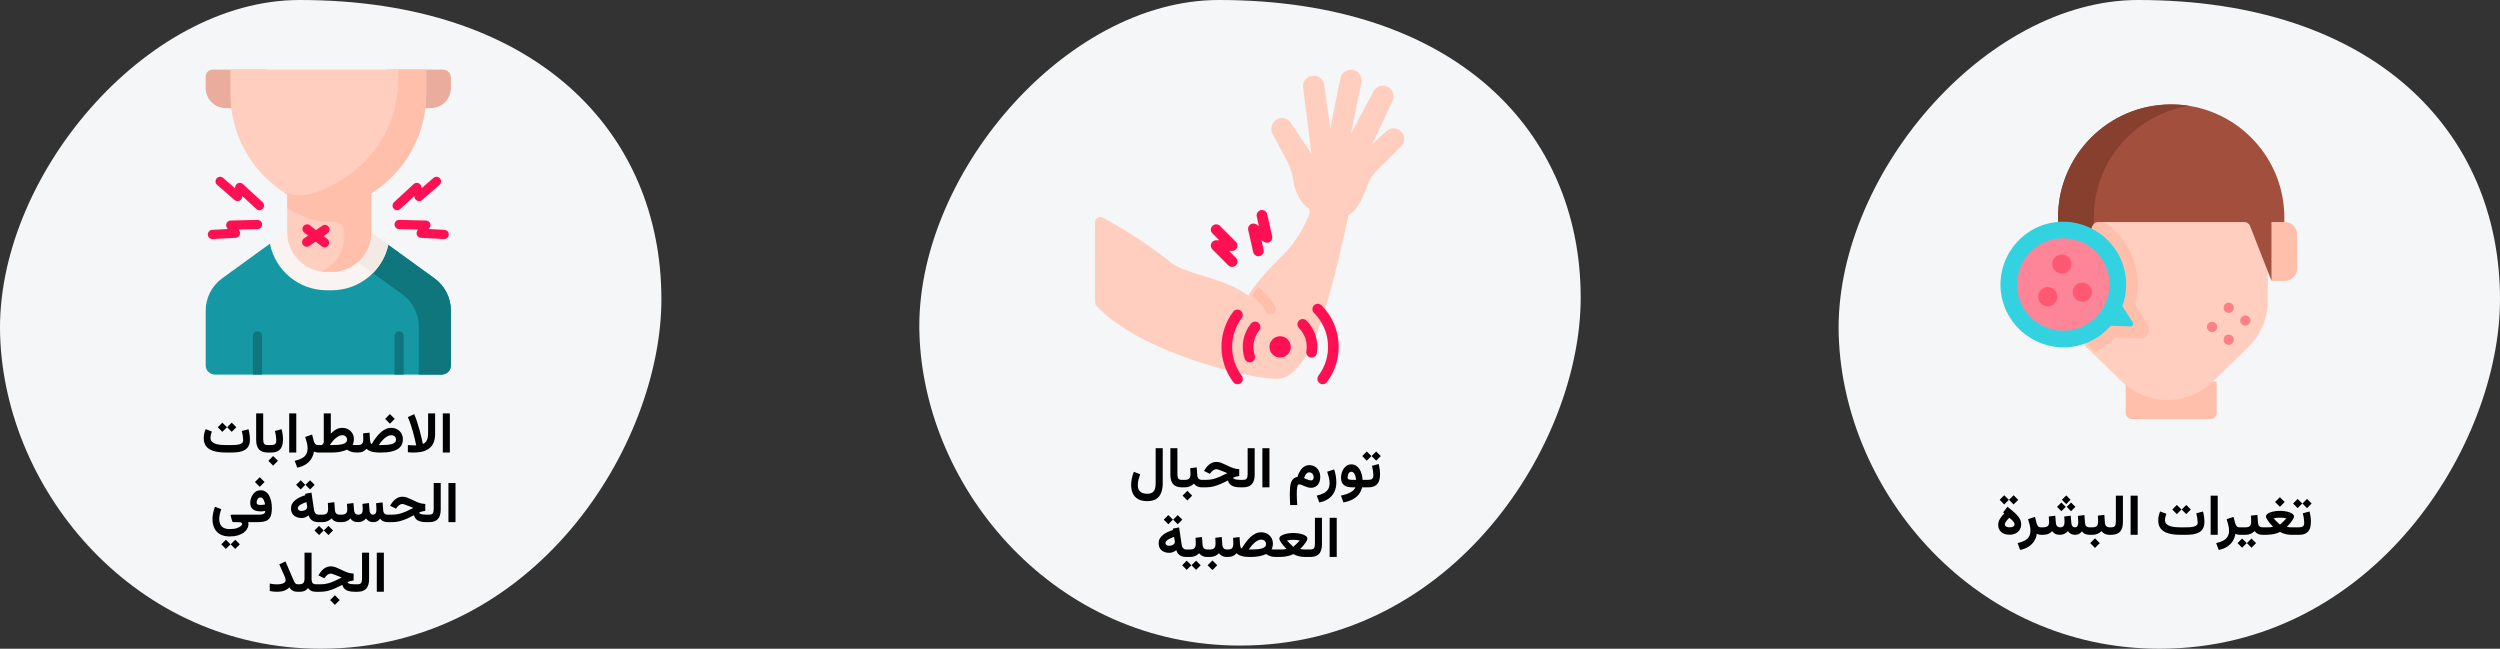
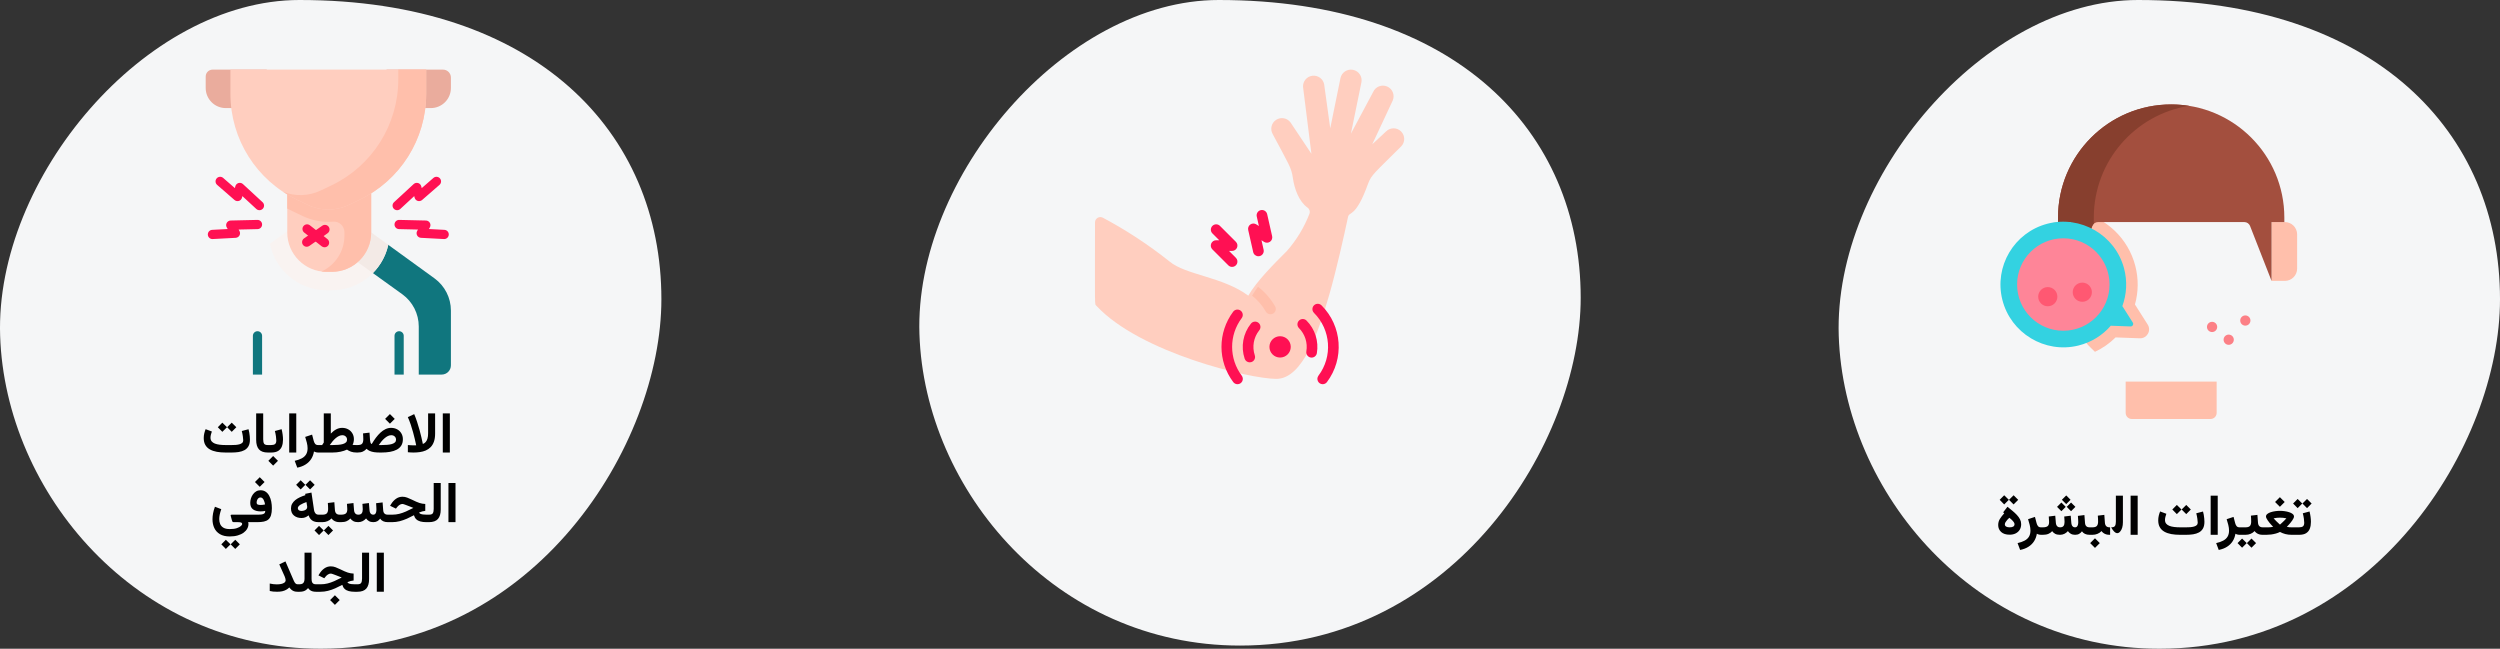
<svg xmlns="http://www.w3.org/2000/svg" width="790" height="205" viewBox="0 0 790 205" fill="none">
  <rect x="0" y="0" width="790" height="205" fill="#333333" stroke="none" />
  <g clip-path="url(#clip0_567_164)">
    <path d="M682.349 205C624.186 205 582.67 155.83 581.041 106.075C579.412 56.319 626.888 0 675.637 0C750.389 0 790 41.694 790 94.557C790 140.539 750.079 205 682.349 205Z" fill="#F5F6F7" />
-     <path d="M636.588 165.616C636.588 165.968 636.459 166.226 636.201 166.39C635.943 166.554 635.56 166.636 635.05 166.636C634.563 166.636 634.188 166.554 633.925 166.39C633.661 166.22 633.529 165.991 633.529 165.704C633.529 165.487 633.6 165.259 633.74 165.019C633.881 164.778 634.06 164.538 634.276 164.298C634.493 164.052 634.719 163.823 634.953 163.612C635.193 163.794 635.439 164.005 635.691 164.245C635.943 164.479 636.154 164.717 636.324 164.957C636.5 165.197 636.588 165.417 636.588 165.616ZM633.336 162.206C632.779 162.815 632.322 163.407 631.965 163.981C631.607 164.55 631.429 165.197 631.429 165.924C631.429 166.797 631.739 167.523 632.36 168.104C632.987 168.678 633.887 168.965 635.059 168.965C635.768 168.965 636.395 168.83 636.939 168.561C637.484 168.291 637.912 167.907 638.223 167.409C638.533 166.911 638.688 166.316 638.688 165.625C638.688 165.086 638.565 164.576 638.319 164.096C638.073 163.615 637.742 163.155 637.326 162.716C636.91 162.271 636.444 161.837 635.929 161.415C635.419 160.993 634.897 160.568 634.364 160.141L632.993 161.898L633.336 162.206ZM636.298 156.502L634.848 157.943L636.298 159.402L637.748 157.943L636.298 156.502ZM633.327 156.502L631.895 157.943L633.327 159.402L634.795 157.943L633.327 156.502ZM645.025 169H645.263V166.636H644.929C644.536 166.636 644.234 166.516 644.023 166.275C643.818 166.029 643.663 165.704 643.558 165.3L643.048 163.34L640.868 164.061C641.062 164.629 641.234 165.235 641.387 165.88C641.545 166.524 641.624 167.11 641.624 167.638C641.624 168.417 641.466 169.067 641.149 169.589C640.833 170.11 640.37 170.529 639.761 170.846C639.157 171.168 638.422 171.426 637.555 171.619L638.363 173.781C639.395 173.576 640.276 173.236 641.009 172.762C641.747 172.293 642.336 171.71 642.775 171.013C643.215 170.315 643.505 169.53 643.646 168.657C643.804 168.757 644.003 168.839 644.243 168.903C644.483 168.968 644.744 169 645.025 169ZM652.927 156.555L651.556 157.926L652.927 159.297L654.298 157.926L652.927 156.555ZM654.456 158.796L653.085 160.167L654.456 161.538L655.827 160.167L654.456 158.796ZM651.397 158.796L650.026 160.167L651.397 161.538L652.769 160.167L651.397 158.796ZM655.73 169C656.246 169 656.677 168.897 657.022 168.692C657.374 168.481 657.667 168.215 657.901 167.893C658.124 168.238 658.44 168.511 658.851 168.71C659.267 168.903 659.753 169 660.31 169H660.538V166.636H660.292C659.981 166.636 659.724 166.58 659.519 166.469C659.313 166.352 659.155 166.188 659.044 165.977C658.938 165.76 658.877 165.499 658.859 165.194L658.675 162.76L656.618 163.015C656.647 163.378 656.671 163.744 656.688 164.113C656.712 164.477 656.724 164.764 656.724 164.975C656.724 165.291 656.691 165.575 656.627 165.827C656.562 166.079 656.457 166.278 656.311 166.425C656.164 166.565 655.968 166.636 655.722 166.636C655.458 166.636 655.241 166.571 655.071 166.442C654.901 166.308 654.772 166.132 654.685 165.915C654.603 165.692 654.553 165.452 654.535 165.194L654.351 162.962L652.294 163.217C652.312 163.439 652.329 163.668 652.347 163.902C652.364 164.137 652.376 164.351 652.382 164.544C652.394 164.731 652.399 164.869 652.399 164.957C652.399 165.496 652.291 165.912 652.074 166.205C651.857 166.492 651.491 166.636 650.976 166.636C650.694 166.636 650.457 166.574 650.264 166.451C650.076 166.322 649.93 166.149 649.824 165.933C649.725 165.71 649.666 165.464 649.648 165.194L649.464 162.962L647.407 163.217C647.425 163.439 647.439 163.668 647.451 163.902C647.469 164.137 647.483 164.348 647.495 164.535C647.507 164.723 647.513 164.863 647.513 164.957C647.513 165.59 647.354 166.029 647.038 166.275C646.722 166.516 646.232 166.636 645.57 166.636H644.938V169H645.553C646.256 169 646.842 168.897 647.311 168.692C647.779 168.487 648.172 168.206 648.488 167.849C648.734 168.2 649.054 168.481 649.446 168.692C649.845 168.897 650.349 169 650.958 169C651.462 169 651.928 168.895 652.355 168.684C652.783 168.467 653.149 168.183 653.454 167.831C653.694 168.171 654.002 168.452 654.377 168.675C654.752 168.892 655.203 169 655.73 169ZM660.204 166.636V169H660.626V166.636H660.204ZM662.015 170.099L660.494 171.619L662.015 173.14L663.535 171.619L662.015 170.099ZM662.911 162.944C662.94 163.243 662.961 163.551 662.973 163.867C662.99 164.178 662.999 164.497 662.999 164.825C662.999 165.435 662.87 165.889 662.612 166.188C662.354 166.486 661.895 166.636 661.232 166.636H660.397V169H661.232C661.789 169 662.313 168.897 662.806 168.692C663.304 168.487 663.726 168.197 664.071 167.822C664.247 168.057 664.455 168.262 664.695 168.438C664.936 168.613 665.214 168.751 665.53 168.851C665.847 168.95 666.204 169 666.603 169H666.796V166.636H666.62C666.292 166.636 666.022 166.574 665.812 166.451C665.601 166.328 665.439 166.152 665.328 165.924C665.223 165.695 665.161 165.429 665.144 165.124L664.968 162.698L662.911 162.944ZM666.471 166.636V169H667.121C668.428 169 669.374 168.663 669.96 167.989C670.546 167.315 670.839 166.319 670.839 165.001V156.634H668.615V164.834C668.615 165.42 668.524 165.868 668.343 166.179C668.167 166.483 667.763 166.636 667.13 166.636H666.471ZM675.506 156.634H673.273V168.991H675.506V156.634ZM690.808 169C691.593 169 692.334 168.947 693.031 168.842C693.729 168.73 694.344 168.531 694.877 168.244C695.416 167.951 695.838 167.535 696.143 166.996C696.447 166.457 696.6 165.754 696.6 164.887C696.6 164.605 696.582 164.269 696.547 163.876C696.512 163.478 696.459 163.076 696.389 162.672C696.324 162.268 696.245 161.922 696.151 161.635L694.024 162.197C694.177 162.795 694.291 163.369 694.367 163.92C694.443 164.471 694.481 164.878 694.481 165.142C694.481 165.476 694.376 165.742 694.165 165.941C693.954 166.141 693.67 166.29 693.312 166.39C692.961 166.489 692.568 166.557 692.135 166.592C691.707 166.621 691.271 166.636 690.825 166.636H688.944C688.265 166.636 687.632 166.601 687.046 166.53C686.466 166.46 685.956 166.34 685.517 166.17C685.083 165.994 684.743 165.757 684.497 165.458C684.257 165.153 684.137 164.767 684.137 164.298C684.137 163.976 684.184 163.642 684.277 163.296C684.371 162.944 684.468 162.631 684.567 162.355L682.599 161.617C682.429 162.033 682.285 162.481 682.168 162.962C682.057 163.437 682.001 163.926 682.001 164.43C682.001 165.291 682.168 166.015 682.502 166.601C682.836 167.187 683.311 167.655 683.926 168.007C684.541 168.358 685.273 168.613 686.123 168.771C686.973 168.924 687.913 169 688.944 169H690.808ZM690.852 159.561L689.401 161.002L690.852 162.461L692.302 161.002L690.852 159.561ZM687.881 159.561L686.448 161.002L687.881 162.461L689.349 161.002L687.881 159.561ZM700.801 156.634H698.568V168.991H700.801V156.634ZM707.779 169H708.017V166.636H707.683C707.29 166.636 706.988 166.516 706.777 166.275C706.572 166.029 706.417 165.704 706.312 165.3L705.802 163.34L703.622 164.061C703.815 164.629 703.988 165.235 704.141 165.88C704.299 166.524 704.378 167.11 704.378 167.638C704.378 168.417 704.22 169.067 703.903 169.589C703.587 170.11 703.124 170.529 702.515 170.846C701.911 171.168 701.176 171.426 700.309 171.619L701.117 173.781C702.148 173.576 703.03 173.236 703.763 172.762C704.501 172.293 705.09 171.71 705.529 171.013C705.969 170.315 706.259 169.53 706.399 168.657C706.558 168.757 706.757 168.839 706.997 168.903C707.237 168.968 707.498 169 707.779 169ZM707.674 166.636V169H709.001V166.636H707.674ZM711.471 170.178L710.021 171.619L711.471 173.078L712.921 171.619L711.471 170.178ZM708.5 170.178L707.067 171.619L708.5 173.078L709.968 171.619L708.5 170.178ZM711.286 162.944C711.315 163.243 711.336 163.551 711.348 163.867C711.365 164.178 711.374 164.497 711.374 164.825C711.374 165.435 711.245 165.889 710.987 166.188C710.729 166.486 710.27 166.636 709.607 166.636H708.772V169H709.607C710.164 169 710.688 168.897 711.181 168.692C711.679 168.487 712.101 168.197 712.446 167.822C712.622 168.057 712.83 168.262 713.07 168.438C713.311 168.613 713.589 168.751 713.905 168.851C714.222 168.95 714.579 169 714.978 169H715.171V166.636H714.995C714.667 166.636 714.397 166.574 714.187 166.451C713.976 166.328 713.814 166.152 713.703 165.924C713.598 165.695 713.536 165.429 713.519 165.124L713.343 162.698L711.286 162.944ZM720.444 157.108L718.924 158.629L720.444 160.149L721.965 158.629L720.444 157.108ZM720.479 163.577C720.761 163.577 721.077 163.592 721.429 163.621C721.786 163.65 722.144 163.709 722.501 163.797C722.302 164.025 722.085 164.257 721.851 164.491C721.616 164.726 721.394 164.939 721.183 165.133C720.978 165.326 720.808 165.481 720.673 165.599C720.538 165.716 720.471 165.774 720.471 165.774C720.471 165.774 720.359 165.675 720.137 165.476C719.914 165.271 719.645 165.016 719.328 164.711C719.018 164.406 718.728 164.102 718.458 163.797C718.821 163.709 719.176 163.65 719.521 163.621C719.873 163.592 720.192 163.577 720.479 163.577ZM720.471 161.424C720.008 161.424 719.519 161.459 719.003 161.529C718.493 161.6 718.013 161.708 717.562 161.854C717.116 161.995 716.753 162.18 716.472 162.408C716.19 162.637 716.05 162.912 716.05 163.234C716.05 163.381 716.103 163.562 716.208 163.779C716.313 163.99 716.448 164.219 716.612 164.465C716.782 164.705 716.967 164.951 717.166 165.203C717.371 165.449 717.573 165.681 717.772 165.897C717.972 166.114 718.153 166.302 718.317 166.46C718.118 166.519 717.881 166.562 717.605 166.592C717.336 166.615 717.075 166.63 716.823 166.636C716.571 166.636 716.372 166.636 716.226 166.636H714.846V169H716.217C716.668 169 717.151 168.968 717.667 168.903C718.183 168.833 718.684 168.73 719.17 168.596C719.662 168.461 720.096 168.294 720.471 168.095C721.016 168.388 721.593 168.613 722.202 168.771C722.812 168.924 723.45 169 724.118 169H725.472V166.636H724.109C723.898 166.636 723.667 166.627 723.415 166.609C723.163 166.592 722.902 166.545 722.633 166.469C722.797 166.311 722.979 166.123 723.178 165.906C723.383 165.689 723.585 165.458 723.784 165.212C723.983 164.966 724.168 164.723 724.338 164.482C724.508 164.236 724.643 164.005 724.742 163.788C724.848 163.571 724.9 163.387 724.9 163.234C724.9 162.912 724.757 162.637 724.47 162.408C724.188 162.18 723.822 161.995 723.371 161.854C722.926 161.708 722.445 161.6 721.93 161.529C721.42 161.459 720.934 161.424 720.471 161.424ZM725.129 166.636V169H725.753V166.636H725.129ZM729.022 157.671L727.572 159.112L729.022 160.571L730.473 159.112L729.022 157.671ZM726.052 157.671L724.619 159.112L726.052 160.571L727.52 159.112L726.052 157.671ZM726.5 169C727.443 169 728.188 168.83 728.732 168.49C729.277 168.145 729.667 167.667 729.901 167.058C730.136 166.442 730.253 165.725 730.253 164.904C730.253 164.4 730.215 163.873 730.139 163.322C730.068 162.766 729.96 162.2 729.813 161.626L727.687 162.197C727.851 162.83 727.965 163.404 728.029 163.92C728.1 164.436 728.135 164.854 728.135 165.177C728.135 165.733 728 166.117 727.73 166.328C727.467 166.533 727.051 166.636 726.482 166.636H725.524V169H726.5Z" fill="black" />
+     <path d="M636.588 165.616C636.588 165.968 636.459 166.226 636.201 166.39C635.943 166.554 635.56 166.636 635.05 166.636C634.563 166.636 634.188 166.554 633.925 166.39C633.661 166.22 633.529 165.991 633.529 165.704C633.529 165.487 633.6 165.259 633.74 165.019C633.881 164.778 634.06 164.538 634.276 164.298C634.493 164.052 634.719 163.823 634.953 163.612C635.193 163.794 635.439 164.005 635.691 164.245C635.943 164.479 636.154 164.717 636.324 164.957C636.5 165.197 636.588 165.417 636.588 165.616ZM633.336 162.206C632.779 162.815 632.322 163.407 631.965 163.981C631.607 164.55 631.429 165.197 631.429 165.924C631.429 166.797 631.739 167.523 632.36 168.104C632.987 168.678 633.887 168.965 635.059 168.965C635.768 168.965 636.395 168.83 636.939 168.561C637.484 168.291 637.912 167.907 638.223 167.409C638.533 166.911 638.688 166.316 638.688 165.625C638.688 165.086 638.565 164.576 638.319 164.096C638.073 163.615 637.742 163.155 637.326 162.716C636.91 162.271 636.444 161.837 635.929 161.415C635.419 160.993 634.897 160.568 634.364 160.141L632.993 161.898L633.336 162.206ZM636.298 156.502L634.848 157.943L636.298 159.402L637.748 157.943L636.298 156.502ZM633.327 156.502L631.895 157.943L633.327 159.402L634.795 157.943L633.327 156.502ZM645.025 169H645.263V166.636H644.929C644.536 166.636 644.234 166.516 644.023 166.275C643.818 166.029 643.663 165.704 643.558 165.3L643.048 163.34L640.868 164.061C641.062 164.629 641.234 165.235 641.387 165.88C641.545 166.524 641.624 167.11 641.624 167.638C641.624 168.417 641.466 169.067 641.149 169.589C640.833 170.11 640.37 170.529 639.761 170.846C639.157 171.168 638.422 171.426 637.555 171.619L638.363 173.781C639.395 173.576 640.276 173.236 641.009 172.762C641.747 172.293 642.336 171.71 642.775 171.013C643.215 170.315 643.505 169.53 643.646 168.657C643.804 168.757 644.003 168.839 644.243 168.903C644.483 168.968 644.744 169 645.025 169ZM652.927 156.555L651.556 157.926L652.927 159.297L654.298 157.926L652.927 156.555ZM654.456 158.796L653.085 160.167L654.456 161.538L655.827 160.167L654.456 158.796ZM651.397 158.796L650.026 160.167L651.397 161.538L652.769 160.167L651.397 158.796ZM655.73 169C656.246 169 656.677 168.897 657.022 168.692C657.374 168.481 657.667 168.215 657.901 167.893C658.124 168.238 658.44 168.511 658.851 168.71C659.267 168.903 659.753 169 660.31 169H660.538V166.636H660.292C659.981 166.636 659.724 166.58 659.519 166.469C659.313 166.352 659.155 166.188 659.044 165.977C658.938 165.76 658.877 165.499 658.859 165.194L658.675 162.76L656.618 163.015C656.647 163.378 656.671 163.744 656.688 164.113C656.712 164.477 656.724 164.764 656.724 164.975C656.724 165.291 656.691 165.575 656.627 165.827C656.562 166.079 656.457 166.278 656.311 166.425C656.164 166.565 655.968 166.636 655.722 166.636C655.458 166.636 655.241 166.571 655.071 166.442C654.901 166.308 654.772 166.132 654.685 165.915C654.603 165.692 654.553 165.452 654.535 165.194L654.351 162.962L652.294 163.217C652.312 163.439 652.329 163.668 652.347 163.902C652.364 164.137 652.376 164.351 652.382 164.544C652.394 164.731 652.399 164.869 652.399 164.957C652.399 165.496 652.291 165.912 652.074 166.205C651.857 166.492 651.491 166.636 650.976 166.636C650.694 166.636 650.457 166.574 650.264 166.451C650.076 166.322 649.93 166.149 649.824 165.933C649.725 165.71 649.666 165.464 649.648 165.194L649.464 162.962L647.407 163.217C647.425 163.439 647.439 163.668 647.451 163.902C647.469 164.137 647.483 164.348 647.495 164.535C647.507 164.723 647.513 164.863 647.513 164.957C647.513 165.59 647.354 166.029 647.038 166.275C646.722 166.516 646.232 166.636 645.57 166.636H644.938V169H645.553C646.256 169 646.842 168.897 647.311 168.692C647.779 168.487 648.172 168.206 648.488 167.849C648.734 168.2 649.054 168.481 649.446 168.692C649.845 168.897 650.349 169 650.958 169C651.462 169 651.928 168.895 652.355 168.684C652.783 168.467 653.149 168.183 653.454 167.831C653.694 168.171 654.002 168.452 654.377 168.675C654.752 168.892 655.203 169 655.73 169ZM660.204 166.636V169H660.626V166.636H660.204ZM662.015 170.099L660.494 171.619L662.015 173.14L663.535 171.619L662.015 170.099ZM662.911 162.944C662.94 163.243 662.961 163.551 662.973 163.867C662.99 164.178 662.999 164.497 662.999 164.825C662.999 165.435 662.87 165.889 662.612 166.188C662.354 166.486 661.895 166.636 661.232 166.636H660.397V169H661.232C661.789 169 662.313 168.897 662.806 168.692C663.304 168.487 663.726 168.197 664.071 167.822C664.247 168.057 664.455 168.262 664.695 168.438C664.936 168.613 665.214 168.751 665.53 168.851C665.847 168.95 666.204 169 666.603 169H666.796V166.636H666.62C666.292 166.636 666.022 166.574 665.812 166.451C665.601 166.328 665.439 166.152 665.328 165.924C665.223 165.695 665.161 165.429 665.144 165.124L664.968 162.698L662.911 162.944ZM666.471 166.636H667.121C668.428 169 669.374 168.663 669.96 167.989C670.546 167.315 670.839 166.319 670.839 165.001V156.634H668.615V164.834C668.615 165.42 668.524 165.868 668.343 166.179C668.167 166.483 667.763 166.636 667.13 166.636H666.471ZM675.506 156.634H673.273V168.991H675.506V156.634ZM690.808 169C691.593 169 692.334 168.947 693.031 168.842C693.729 168.73 694.344 168.531 694.877 168.244C695.416 167.951 695.838 167.535 696.143 166.996C696.447 166.457 696.6 165.754 696.6 164.887C696.6 164.605 696.582 164.269 696.547 163.876C696.512 163.478 696.459 163.076 696.389 162.672C696.324 162.268 696.245 161.922 696.151 161.635L694.024 162.197C694.177 162.795 694.291 163.369 694.367 163.92C694.443 164.471 694.481 164.878 694.481 165.142C694.481 165.476 694.376 165.742 694.165 165.941C693.954 166.141 693.67 166.29 693.312 166.39C692.961 166.489 692.568 166.557 692.135 166.592C691.707 166.621 691.271 166.636 690.825 166.636H688.944C688.265 166.636 687.632 166.601 687.046 166.53C686.466 166.46 685.956 166.34 685.517 166.17C685.083 165.994 684.743 165.757 684.497 165.458C684.257 165.153 684.137 164.767 684.137 164.298C684.137 163.976 684.184 163.642 684.277 163.296C684.371 162.944 684.468 162.631 684.567 162.355L682.599 161.617C682.429 162.033 682.285 162.481 682.168 162.962C682.057 163.437 682.001 163.926 682.001 164.43C682.001 165.291 682.168 166.015 682.502 166.601C682.836 167.187 683.311 167.655 683.926 168.007C684.541 168.358 685.273 168.613 686.123 168.771C686.973 168.924 687.913 169 688.944 169H690.808ZM690.852 159.561L689.401 161.002L690.852 162.461L692.302 161.002L690.852 159.561ZM687.881 159.561L686.448 161.002L687.881 162.461L689.349 161.002L687.881 159.561ZM700.801 156.634H698.568V168.991H700.801V156.634ZM707.779 169H708.017V166.636H707.683C707.29 166.636 706.988 166.516 706.777 166.275C706.572 166.029 706.417 165.704 706.312 165.3L705.802 163.34L703.622 164.061C703.815 164.629 703.988 165.235 704.141 165.88C704.299 166.524 704.378 167.11 704.378 167.638C704.378 168.417 704.22 169.067 703.903 169.589C703.587 170.11 703.124 170.529 702.515 170.846C701.911 171.168 701.176 171.426 700.309 171.619L701.117 173.781C702.148 173.576 703.03 173.236 703.763 172.762C704.501 172.293 705.09 171.71 705.529 171.013C705.969 170.315 706.259 169.53 706.399 168.657C706.558 168.757 706.757 168.839 706.997 168.903C707.237 168.968 707.498 169 707.779 169ZM707.674 166.636V169H709.001V166.636H707.674ZM711.471 170.178L710.021 171.619L711.471 173.078L712.921 171.619L711.471 170.178ZM708.5 170.178L707.067 171.619L708.5 173.078L709.968 171.619L708.5 170.178ZM711.286 162.944C711.315 163.243 711.336 163.551 711.348 163.867C711.365 164.178 711.374 164.497 711.374 164.825C711.374 165.435 711.245 165.889 710.987 166.188C710.729 166.486 710.27 166.636 709.607 166.636H708.772V169H709.607C710.164 169 710.688 168.897 711.181 168.692C711.679 168.487 712.101 168.197 712.446 167.822C712.622 168.057 712.83 168.262 713.07 168.438C713.311 168.613 713.589 168.751 713.905 168.851C714.222 168.95 714.579 169 714.978 169H715.171V166.636H714.995C714.667 166.636 714.397 166.574 714.187 166.451C713.976 166.328 713.814 166.152 713.703 165.924C713.598 165.695 713.536 165.429 713.519 165.124L713.343 162.698L711.286 162.944ZM720.444 157.108L718.924 158.629L720.444 160.149L721.965 158.629L720.444 157.108ZM720.479 163.577C720.761 163.577 721.077 163.592 721.429 163.621C721.786 163.65 722.144 163.709 722.501 163.797C722.302 164.025 722.085 164.257 721.851 164.491C721.616 164.726 721.394 164.939 721.183 165.133C720.978 165.326 720.808 165.481 720.673 165.599C720.538 165.716 720.471 165.774 720.471 165.774C720.471 165.774 720.359 165.675 720.137 165.476C719.914 165.271 719.645 165.016 719.328 164.711C719.018 164.406 718.728 164.102 718.458 163.797C718.821 163.709 719.176 163.65 719.521 163.621C719.873 163.592 720.192 163.577 720.479 163.577ZM720.471 161.424C720.008 161.424 719.519 161.459 719.003 161.529C718.493 161.6 718.013 161.708 717.562 161.854C717.116 161.995 716.753 162.18 716.472 162.408C716.19 162.637 716.05 162.912 716.05 163.234C716.05 163.381 716.103 163.562 716.208 163.779C716.313 163.99 716.448 164.219 716.612 164.465C716.782 164.705 716.967 164.951 717.166 165.203C717.371 165.449 717.573 165.681 717.772 165.897C717.972 166.114 718.153 166.302 718.317 166.46C718.118 166.519 717.881 166.562 717.605 166.592C717.336 166.615 717.075 166.63 716.823 166.636C716.571 166.636 716.372 166.636 716.226 166.636H714.846V169H716.217C716.668 169 717.151 168.968 717.667 168.903C718.183 168.833 718.684 168.73 719.17 168.596C719.662 168.461 720.096 168.294 720.471 168.095C721.016 168.388 721.593 168.613 722.202 168.771C722.812 168.924 723.45 169 724.118 169H725.472V166.636H724.109C723.898 166.636 723.667 166.627 723.415 166.609C723.163 166.592 722.902 166.545 722.633 166.469C722.797 166.311 722.979 166.123 723.178 165.906C723.383 165.689 723.585 165.458 723.784 165.212C723.983 164.966 724.168 164.723 724.338 164.482C724.508 164.236 724.643 164.005 724.742 163.788C724.848 163.571 724.9 163.387 724.9 163.234C724.9 162.912 724.757 162.637 724.47 162.408C724.188 162.18 723.822 161.995 723.371 161.854C722.926 161.708 722.445 161.6 721.93 161.529C721.42 161.459 720.934 161.424 720.471 161.424ZM725.129 166.636V169H725.753V166.636H725.129ZM729.022 157.671L727.572 159.112L729.022 160.571L730.473 159.112L729.022 157.671ZM726.052 157.671L724.619 159.112L726.052 160.571L727.52 159.112L726.052 157.671ZM726.5 169C727.443 169 728.188 168.83 728.732 168.49C729.277 168.145 729.667 167.667 729.901 167.058C730.136 166.442 730.253 165.725 730.253 164.904C730.253 164.4 730.215 163.873 730.139 163.322C730.068 162.766 729.96 162.2 729.813 161.626L727.687 162.197C727.851 162.83 727.965 163.404 728.029 163.92C728.1 164.436 728.135 164.854 728.135 165.177C728.135 165.733 728 166.117 727.73 166.328C727.467 166.533 727.051 166.636 726.482 166.636H725.524V169H726.5Z" fill="black" />
    <path d="M671.71 120.582V130.464C671.71 131.536 672.58 132.405 673.652 132.405H686.088H698.523C699.596 132.405 700.465 131.536 700.465 130.464V120.582H671.71Z" fill="#FFBFAB" />
-     <path d="M716.605 66.941V95.025C716.605 100.617 714.338 105.971 710.322 109.862L699.262 120.579C695.408 124.314 690.252 126.402 684.885 126.402C679.518 126.402 674.362 124.314 670.508 120.579L659.448 109.862C655.432 105.971 653.165 100.617 653.165 95.025V66.941H716.605Z" fill="#FFCEBF" />
    <path d="M654.368 66.941H657.006C665.552 68.795 672.528 75.326 674.77 84.078C675.801 88.1 675.753 92.26 674.646 96.216L678.672 102.559C679.892 104.482 678.456 106.985 676.18 106.902L668.528 106.622C666.622 108.511 664.42 110.043 662.006 111.175L660.651 109.862C656.635 105.971 654.368 100.617 654.368 95.025V66.941Z" fill="#FFBFAB" />
    <path d="M717.809 88.763H722.008C724.152 88.763 725.891 87.025 725.891 84.88V74.059C725.891 71.914 724.152 70.176 722.008 70.176H717.809V88.763Z" fill="#FFBFAB" />
    <path d="M654.367 88.763H650.169C648.024 88.763 646.286 87.025 646.286 84.88V74.059C646.286 71.914 648.024 70.176 650.169 70.176H654.367V88.763Z" fill="#FCD0A3" />
    <path d="M686.09 33C705.841 33 721.852 49.011 721.852 68.761V70.175H717.811V88.763L711.02 71.409C710.729 70.665 710.011 70.175 709.212 70.175H662.969C662.17 70.175 661.452 70.665 661.161 71.409L654.37 88.763V70.175H650.33V68.761C650.33 49.011 666.34 33 686.09 33V33Z" fill="#A34F3E" />
    <path d="M686.089 33C688.014 33 689.903 33.154 691.746 33.447C674.684 36.159 661.642 50.936 661.642 68.761V70.698C661.434 70.892 661.267 71.133 661.159 71.409L654.369 88.763V70.175H650.328V68.761C650.328 49.011 666.339 33 686.089 33V33Z" fill="#873F2E" />
    <path d="M646.919 70.713C657.462 67.92 668.411 74.275 671.205 84.818C672.29 88.911 672.015 93.039 670.663 96.728L673.964 101.929C674.309 102.473 673.903 103.181 673.259 103.157L667.008 102.929C664.411 105.926 660.893 108.179 656.74 109.199C646.166 111.795 635.373 105.278 632.738 94.714C630.111 84.183 636.432 73.492 646.919 70.713Z" fill="#33D2E1" />
    <path d="M652.01 104.516C643.942 104.516 637.402 97.976 637.402 89.909C637.402 81.841 643.942 75.301 652.01 75.301C660.077 75.301 666.617 81.841 666.617 89.909C666.617 97.976 660.077 104.516 652.01 104.516Z" fill="#FE8598" />
-     <path d="M651.544 86.475C649.87 86.475 648.513 85.118 648.513 83.445C648.513 81.771 649.87 80.414 651.544 80.414C653.217 80.414 654.574 81.771 654.574 83.445C654.574 85.118 653.217 86.475 651.544 86.475Z" fill="#FF5872" />
    <path d="M647.098 96.78C645.424 96.78 644.068 95.423 644.068 93.749C644.068 92.076 645.424 90.719 647.098 90.719C648.772 90.719 650.129 92.076 650.129 93.749C650.129 95.423 648.772 96.78 647.098 96.78Z" fill="#FF5872" />
    <path d="M658.008 95.366C656.335 95.366 654.978 94.009 654.978 92.335C654.978 90.662 656.335 89.305 658.008 89.305C659.682 89.305 661.039 90.662 661.039 92.335C661.039 94.009 659.682 95.366 658.008 95.366Z" fill="#FF5872" />
-     <path d="M704.27 98.865C703.378 98.865 702.654 98.142 702.654 97.249C702.654 96.356 703.378 95.633 704.27 95.633C705.163 95.633 705.887 96.356 705.887 97.249C705.887 98.142 705.163 98.865 704.27 98.865Z" fill="#FC8086" />
    <path d="M704.27 108.967C703.378 108.967 702.654 108.243 702.654 107.351C702.654 106.458 703.378 105.734 704.27 105.734C705.163 105.734 705.887 106.458 705.887 107.351C705.887 108.243 705.163 108.967 704.27 108.967Z" fill="#FC8086" />
    <path d="M699.017 104.928C698.124 104.928 697.4 104.204 697.4 103.312C697.4 102.419 698.124 101.695 699.017 101.695C699.909 101.695 700.633 102.419 700.633 103.312C700.633 104.204 699.909 104.928 699.017 104.928Z" fill="#FC8086" />
    <path d="M709.524 102.904C708.632 102.904 707.908 102.181 707.908 101.288C707.908 100.396 708.632 99.672 709.524 99.672C710.417 99.672 711.141 100.396 711.141 101.288C711.141 102.181 710.417 102.904 709.524 102.904Z" fill="#FC8086" />
    <path d="M101.349 205C43.186 205 1.67 155.83 0.041 106.075C-1.588 56.319 45.888 0 94.637 0C169.389 0 209 41.694 209 94.557C209 140.539 169.079 205 101.349 205Z" fill="#F5F6F7" />
    <path d="M73.186 143C73.972 143 74.713 142.947 75.41 142.842C76.107 142.73 76.723 142.531 77.256 142.244C77.795 141.951 78.217 141.535 78.522 140.996C78.826 140.457 78.978 139.754 78.978 138.887C78.978 138.605 78.961 138.269 78.926 137.876C78.891 137.478 78.838 137.076 78.768 136.672C78.703 136.268 78.624 135.922 78.53 135.635L76.403 136.197C76.556 136.795 76.67 137.369 76.746 137.92C76.822 138.471 76.86 138.878 76.86 139.142C76.86 139.476 76.755 139.742 76.544 139.941C76.333 140.141 76.049 140.29 75.691 140.39C75.34 140.489 74.947 140.557 74.514 140.592C74.086 140.621 73.649 140.636 73.204 140.636H71.323C70.644 140.636 70.011 140.601 69.425 140.53C68.845 140.46 68.335 140.34 67.895 140.17C67.462 139.994 67.122 139.757 66.876 139.458C66.636 139.153 66.516 138.767 66.516 138.298C66.516 137.976 66.562 137.642 66.656 137.296C66.75 136.944 66.847 136.631 66.946 136.355L64.978 135.617C64.808 136.033 64.664 136.481 64.547 136.962C64.436 137.437 64.38 137.926 64.38 138.43C64.38 139.291 64.547 140.015 64.881 140.601C65.215 141.187 65.689 141.655 66.305 142.007C66.92 142.358 67.652 142.613 68.502 142.771C69.352 142.924 70.292 143 71.323 143H73.186ZM73.231 133.561L71.78 135.002L73.231 136.461L74.681 135.002L73.231 133.561ZM70.26 133.561L68.827 135.002L70.26 136.461L71.728 135.002L70.26 133.561ZM80.947 130.634V138.992C80.947 140.34 81.243 141.345 81.835 142.007C82.433 142.669 83.367 143 84.639 143H84.85V140.636H84.639C84.059 140.636 83.669 140.501 83.47 140.231C83.27 139.956 83.171 139.487 83.171 138.825V130.634H80.947ZM84.507 140.636V143H84.929V140.636H84.507ZM86.317 144.099L84.797 145.619L86.317 147.14L87.838 145.619L86.317 144.099ZM85.676 143C86.619 143 87.363 142.83 87.908 142.49C88.453 142.145 88.843 141.667 89.077 141.058C89.311 140.442 89.429 139.725 89.429 138.904C89.429 138.4 89.391 137.873 89.314 137.322C89.244 136.766 89.136 136.2 88.989 135.626L86.862 136.197C87.026 136.83 87.141 137.404 87.205 137.92C87.275 138.436 87.311 138.854 87.311 139.177C87.311 139.733 87.176 140.117 86.906 140.328C86.643 140.533 86.227 140.636 85.658 140.636H84.7V143H85.676ZM93.621 130.634H91.389V142.991H93.621V130.634ZM100.6 143H100.837V140.636H100.503C100.11 140.636 99.809 140.516 99.598 140.275C99.393 140.029 99.237 139.704 99.132 139.3L98.622 137.34L96.442 138.061C96.636 138.629 96.809 139.235 96.961 139.88C97.119 140.524 97.198 141.11 97.198 141.638C97.198 142.417 97.04 143.067 96.724 143.589C96.407 144.11 95.944 144.529 95.335 144.846C94.731 145.168 93.996 145.426 93.129 145.619L93.938 147.781C94.969 147.576 95.851 147.236 96.583 146.762C97.321 146.293 97.91 145.71 98.35 145.013C98.789 144.315 99.079 143.53 99.22 142.657C99.378 142.757 99.577 142.839 99.817 142.903C100.058 142.968 100.318 143 100.6 143ZM108.158 137.524C108.598 137.524 108.958 137.656 109.239 137.92C109.526 138.178 109.67 138.521 109.67 138.948C109.67 139.288 109.556 139.569 109.327 139.792C109.099 140.009 108.776 140.182 108.36 140.311C107.944 140.434 107.461 140.519 106.91 140.565C106.359 140.612 105.765 140.636 105.126 140.636H104.203C104.49 140.214 104.792 139.815 105.108 139.44C105.425 139.065 105.753 138.734 106.093 138.447C106.433 138.16 106.775 137.935 107.121 137.771C107.473 137.606 107.818 137.524 108.158 137.524ZM108.105 135.204C107.766 135.204 107.44 135.245 107.13 135.327C106.819 135.409 106.518 135.529 106.225 135.688C105.938 135.84 105.653 136.027 105.372 136.25C105.097 136.473 104.818 136.728 104.537 137.015V130.634H102.313V139.845C102.22 139.979 102.132 140.111 102.05 140.24C101.968 140.363 101.883 140.495 101.795 140.636H100.512V143H105.047C105.961 143 106.808 142.915 107.587 142.745C108.372 142.575 109.058 142.353 109.644 142.077C110.007 142.335 110.435 142.555 110.927 142.736C111.425 142.912 112.028 143 112.737 143H112.983V140.636H112.729C112.512 140.636 112.321 140.633 112.157 140.627C111.993 140.621 111.85 140.612 111.727 140.601C111.609 140.589 111.504 140.574 111.41 140.557C111.557 140.328 111.662 140.047 111.727 139.713C111.797 139.379 111.832 139.071 111.832 138.79C111.832 138.099 111.671 137.483 111.349 136.944C111.032 136.399 110.593 135.975 110.03 135.67C109.474 135.359 108.832 135.204 108.105 135.204ZM123.214 130.845L121.693 132.365L123.214 133.886L124.734 132.365L123.214 130.845ZM123.636 137.524C124.075 137.524 124.436 137.656 124.717 137.92C125.004 138.178 125.147 138.521 125.147 138.948C125.147 139.288 125.033 139.569 124.805 139.792C124.576 140.009 124.254 140.182 123.838 140.311C123.422 140.434 122.938 140.519 122.388 140.565C121.837 140.612 121.242 140.636 120.604 140.636H119.681C119.968 140.214 120.27 139.815 120.586 139.44C120.902 139.065 121.23 138.734 121.57 138.447C121.91 138.16 122.253 137.935 122.599 137.771C122.95 137.606 123.296 137.524 123.636 137.524ZM117.466 140.311C117.302 140.281 117.176 140.144 117.088 139.897C117.006 139.646 116.953 139.385 116.93 139.115L116.771 136.707L114.715 136.953C114.738 137.258 114.759 137.565 114.776 137.876C114.794 138.181 114.803 138.497 114.803 138.825C114.803 139.429 114.683 139.883 114.442 140.188C114.208 140.486 113.728 140.636 113.001 140.636H112.658L112.649 143H113.001C113.675 143 114.231 142.897 114.671 142.692C115.116 142.487 115.506 142.197 115.84 141.822C116.109 142.098 116.44 142.323 116.833 142.499C117.231 142.675 117.697 142.804 118.23 142.886C118.764 142.962 119.373 143 120.059 143H120.524C121.503 143 122.405 142.93 123.231 142.789C124.058 142.643 124.775 142.408 125.385 142.086C126 141.758 126.475 141.324 126.809 140.785C127.143 140.246 127.31 139.581 127.31 138.79C127.31 138.099 127.148 137.483 126.826 136.944C126.51 136.399 126.07 135.975 125.508 135.67C124.945 135.359 124.301 135.204 123.574 135.204C122.959 135.204 122.373 135.339 121.816 135.608C121.26 135.872 120.729 136.238 120.226 136.707C119.722 137.176 119.238 137.718 118.775 138.333C118.318 138.948 117.882 139.607 117.466 140.311ZM130.685 143C131.358 143 132.023 142.953 132.68 142.859C133.342 142.766 133.963 142.596 134.543 142.35C135.123 142.098 135.633 141.749 136.072 141.304C136.518 140.853 136.866 140.275 137.118 139.572C137.37 138.869 137.496 138.014 137.496 137.006V130.634H135.281V136.918C135.281 137.562 135.217 138.11 135.088 138.562C134.965 139.007 134.78 139.373 134.534 139.66C134.294 139.941 133.989 140.155 133.62 140.302C133.62 140.302 133.579 140.105 133.497 139.713C133.421 139.32 133.304 138.793 133.146 138.131C132.993 137.469 132.806 136.728 132.583 135.907C132.36 135.087 132.105 134.24 131.818 133.367C131.537 132.494 131.227 131.659 130.887 130.862L128.874 131.803C129.214 132.564 129.521 133.358 129.797 134.185C130.072 135.005 130.315 135.805 130.526 136.584C130.743 137.357 130.922 138.058 131.062 138.685C131.209 139.306 131.32 139.801 131.396 140.17C131.473 140.539 131.511 140.724 131.511 140.724C131.423 140.729 131.326 140.732 131.221 140.732C131.115 140.732 130.995 140.732 130.86 140.732C130.597 140.732 130.292 140.724 129.946 140.706C129.601 140.688 129.246 140.665 128.883 140.636V142.903C129.193 142.927 129.495 142.95 129.788 142.974C130.087 142.991 130.386 143 130.685 143ZM142.154 130.634H139.922V142.991H142.154V130.634ZM72.615 169.518C73.559 169.518 74.397 169.409 75.129 169.192C75.861 168.981 76.48 168.691 76.983 168.322C77.487 167.953 77.868 167.531 78.126 167.057C78.384 166.588 78.513 166.099 78.513 165.589C78.513 165.489 78.507 165.398 78.495 165.316C78.483 165.234 78.454 165.129 78.407 165V162.645H73.204C73.028 162.645 72.926 162.683 72.897 162.759C72.867 162.829 72.876 162.938 72.923 163.084L73.266 164.35C73.324 164.549 73.383 164.707 73.441 164.824C73.506 164.941 73.649 165 73.872 165H75.234C75.686 165 76.014 165.044 76.219 165.132C76.43 165.226 76.535 165.381 76.535 165.598C76.535 165.756 76.4 165.961 76.131 166.213C75.861 166.465 75.436 166.69 74.856 166.89C74.282 167.089 73.535 167.188 72.615 167.188C71.766 167.188 71.098 167.045 70.611 166.758C70.125 166.471 69.779 166.087 69.574 165.606C69.375 165.126 69.275 164.599 69.275 164.024C69.275 163.603 69.328 163.131 69.434 162.609C69.545 162.088 69.706 161.517 69.917 160.896L67.922 160.131C67.647 160.863 67.447 161.563 67.324 162.231C67.207 162.894 67.148 163.515 67.148 164.095C67.148 165.12 67.339 166.04 67.72 166.854C68.106 167.675 68.701 168.322 69.504 168.797C70.312 169.277 71.35 169.518 72.615 169.518ZM74.338 170.563L72.888 172.005L74.338 173.464L75.788 172.005L74.338 170.563ZM71.367 170.563L69.935 172.005L71.367 173.464L72.835 172.005L71.367 170.563ZM82.081 150.797L80.561 152.317L82.081 153.838L83.602 152.317L82.081 150.797ZM82.362 159.568C81.999 159.568 81.697 159.524 81.457 159.437C81.217 159.343 81.097 159.132 81.097 158.804C81.097 158.569 81.141 158.329 81.228 158.083C81.316 157.837 81.451 157.629 81.633 157.459C81.814 157.283 82.037 157.195 82.301 157.195C82.529 157.195 82.726 157.266 82.89 157.406C83.054 157.547 83.194 157.729 83.311 157.951C83.429 158.174 83.522 158.414 83.593 158.672C83.669 158.93 83.725 159.173 83.76 159.401C83.531 159.454 83.3 159.495 83.065 159.524C82.831 159.554 82.597 159.568 82.362 159.568ZM81.413 162.636H78.091V165H81.308C82.11 165 82.802 164.938 83.382 164.815C83.962 164.692 84.436 164.473 84.806 164.156C85.181 163.834 85.459 163.386 85.641 162.812C85.822 162.231 85.913 161.49 85.913 160.588C85.913 159.896 85.849 159.214 85.72 158.54C85.591 157.866 85.383 157.257 85.096 156.712C84.814 156.167 84.445 155.733 83.988 155.411C83.537 155.083 82.981 154.919 82.318 154.919C81.814 154.919 81.36 155.036 80.956 155.271C80.558 155.505 80.218 155.818 79.936 156.211C79.655 156.598 79.441 157.025 79.295 157.494C79.148 157.963 79.075 158.432 79.075 158.9C79.075 159.844 79.368 160.529 79.954 160.957C80.54 161.385 81.346 161.599 82.371 161.599C82.623 161.599 82.872 161.587 83.118 161.563C83.364 161.534 83.599 161.493 83.821 161.44C83.821 161.798 83.728 162.062 83.54 162.231C83.358 162.396 83.092 162.504 82.74 162.557C82.389 162.609 81.946 162.636 81.413 162.636ZM97.981 151.764L96.53 153.205L97.981 154.664L99.431 153.205L97.981 151.764ZM95.01 151.764L93.577 153.205L95.01 154.664L96.478 153.205L95.01 151.764ZM100.652 165H100.942V162.636H100.688C100.248 162.636 99.911 162.495 99.677 162.214C99.442 161.927 99.299 161.604 99.246 161.247L98.42 155.648L96.434 156.053L96.495 156.475C95.886 156.662 95.306 156.885 94.755 157.143C94.21 157.395 93.727 157.69 93.305 158.03C92.889 158.37 92.558 158.757 92.311 159.19C92.071 159.624 91.951 160.113 91.951 160.658C91.951 161.648 92.268 162.401 92.9 162.917C93.533 163.433 94.324 163.69 95.273 163.69C95.701 163.69 96.094 163.623 96.451 163.488C96.809 163.348 97.166 163.134 97.523 162.847C97.67 163.321 97.881 163.72 98.156 164.042C98.432 164.358 98.777 164.599 99.193 164.763C99.609 164.921 100.096 165 100.652 165ZM97.075 160.245C97.075 160.515 96.981 160.74 96.794 160.922C96.612 161.104 96.381 161.238 96.1 161.326C95.818 161.414 95.534 161.458 95.247 161.458C94.907 161.458 94.632 161.382 94.421 161.229C94.216 161.071 94.113 160.854 94.113 160.579C94.113 160.386 94.186 160.198 94.333 160.017C94.48 159.835 94.679 159.665 94.931 159.507C95.189 159.343 95.481 159.19 95.81 159.05C96.138 158.903 96.481 158.769 96.838 158.646L97.005 159.665C97.028 159.771 97.046 159.873 97.058 159.973C97.069 160.072 97.075 160.163 97.075 160.245ZM100.591 162.636V165H101.294V162.636H100.591ZM103.79 166.178L102.34 167.619L103.79 169.078L105.24 167.619L103.79 166.178ZM100.819 166.178L99.387 167.619L100.819 169.078L102.287 167.619L100.819 166.178ZM103.597 158.944C103.626 159.243 103.646 159.551 103.658 159.867C103.676 160.178 103.685 160.497 103.685 160.825C103.685 161.435 103.556 161.889 103.298 162.188C103.04 162.486 102.58 162.636 101.918 162.636H101.083V165H101.918C102.475 165 102.999 164.897 103.491 164.692C103.989 164.487 104.411 164.197 104.757 163.822C104.933 164.057 105.141 164.262 105.381 164.438C105.621 164.613 105.899 164.751 106.216 164.851C106.532 164.95 106.89 165 107.288 165H107.481V162.636H107.306C106.978 162.636 106.708 162.574 106.497 162.451C106.286 162.328 106.125 162.152 106.014 161.924C105.908 161.695 105.847 161.429 105.829 161.124L105.653 158.698L103.597 158.944ZM117.958 165C118.474 165 118.904 164.897 119.25 164.692C119.602 164.481 119.895 164.215 120.129 163.893C120.352 164.238 120.668 164.511 121.078 164.71C121.494 164.903 121.98 165 122.537 165H122.766V162.636H122.52C122.209 162.636 121.951 162.58 121.746 162.469C121.541 162.352 121.383 162.188 121.271 161.977C121.166 161.76 121.104 161.499 121.087 161.194L120.902 158.76L118.846 159.015C118.875 159.378 118.898 159.744 118.916 160.113C118.939 160.477 118.951 160.764 118.951 160.975C118.951 161.291 118.919 161.575 118.854 161.827C118.79 162.079 118.685 162.278 118.538 162.425C118.392 162.565 118.195 162.636 117.949 162.636C117.686 162.636 117.469 162.571 117.299 162.442C117.129 162.308 117 162.132 116.912 161.915C116.83 161.692 116.78 161.452 116.763 161.194L116.578 158.962L114.521 159.217C114.539 159.439 114.557 159.668 114.574 159.902C114.592 160.137 114.604 160.351 114.609 160.544C114.621 160.731 114.627 160.869 114.627 160.957C114.627 161.496 114.519 161.912 114.302 162.205C114.085 162.492 113.719 162.636 113.203 162.636C112.922 162.636 112.685 162.574 112.491 162.451C112.304 162.322 112.157 162.149 112.052 161.933C111.952 161.71 111.894 161.464 111.876 161.194L111.691 158.962L109.635 159.217C109.652 159.439 109.667 159.668 109.679 159.902C109.696 160.137 109.711 160.348 109.723 160.535C109.734 160.723 109.74 160.863 109.74 160.957C109.74 161.59 109.582 162.029 109.266 162.275C108.949 162.516 108.46 162.636 107.798 162.636H107.165V165H107.78C108.483 165 109.069 164.897 109.538 164.692C110.007 164.487 110.399 164.206 110.716 163.849C110.962 164.2 111.281 164.481 111.674 164.692C112.072 164.897 112.576 165 113.186 165C113.689 165 114.155 164.895 114.583 164.684C115.011 164.467 115.377 164.183 115.682 163.831C115.922 164.171 116.229 164.452 116.604 164.675C116.979 164.892 117.431 165 117.958 165ZM135.229 162.636H134.754C134.373 162.636 134.016 162.615 133.682 162.574C133.348 162.533 133.069 162.463 132.847 162.363C132.63 162.258 132.489 162.123 132.425 161.959C132.806 161.795 133.148 161.675 133.453 161.599C133.758 161.517 134.068 161.461 134.385 161.432V159.252C134.045 159.234 133.729 159.202 133.436 159.155C133.143 159.103 132.841 159.026 132.53 158.927C132.226 158.821 131.88 158.687 131.493 158.522C131.106 158.353 130.652 158.139 130.131 157.881C129.645 157.641 129.161 157.43 128.681 157.248C128.206 157.061 127.708 156.967 127.187 156.967C126.425 156.967 125.739 157.184 125.13 157.617C124.521 158.051 124.014 158.602 123.609 159.27L123.267 159.823L125.112 160.729L125.534 160.201C125.71 159.973 125.944 159.759 126.237 159.56C126.536 159.354 126.85 159.252 127.178 159.252C127.248 159.252 127.339 159.267 127.45 159.296C127.567 159.325 127.705 159.369 127.863 159.428C128.027 159.48 128.212 159.548 128.417 159.63C128.616 159.7 128.845 159.788 129.103 159.894C129.366 159.993 129.63 160.096 129.894 160.201C130.163 160.307 130.406 160.406 130.623 160.5C129.779 160.934 128.997 161.312 128.276 161.634C127.562 161.95 126.855 162.196 126.158 162.372C125.467 162.548 124.726 162.636 123.935 162.636H122.458V165H123.908C124.729 165 125.525 164.9 126.299 164.701C127.078 164.496 127.843 164.229 128.593 163.901C129.343 163.567 130.081 163.204 130.808 162.812C130.954 163.333 131.194 163.755 131.528 164.077C131.862 164.399 132.296 164.634 132.829 164.78C133.362 164.927 133.992 165 134.719 165H135.229V162.636ZM134.903 162.636V165H135.554C136.86 165 137.807 164.663 138.393 163.989C138.979 163.315 139.271 162.319 139.271 161.001V152.634H137.048V160.834C137.048 161.42 136.957 161.868 136.775 162.179C136.6 162.483 136.195 162.636 135.562 162.636H134.903ZM143.938 152.634H141.706V164.991H143.938V152.634ZM90.264 183.317C90.264 183.651 90.129 183.918 89.859 184.117C89.596 184.311 89.25 184.451 88.822 184.539C88.394 184.621 87.938 184.662 87.451 184.662C87.111 184.662 86.748 184.639 86.361 184.592C85.975 184.545 85.6 184.48 85.236 184.398V186.754C85.6 186.842 85.957 186.903 86.309 186.938C86.666 186.974 87.091 186.991 87.583 186.991C88.175 186.991 88.705 186.941 89.174 186.842C89.643 186.736 90.061 186.581 90.431 186.376C90.806 186.171 91.137 185.922 91.424 185.629C91.629 185.904 91.849 186.145 92.083 186.35C92.323 186.555 92.599 186.716 92.909 186.833C93.226 186.944 93.606 187 94.052 187H94.412V184.636H94.052C93.776 184.636 93.548 184.542 93.366 184.354C93.185 184.167 93.018 183.903 92.865 183.563C92.713 183.224 92.54 182.828 92.347 182.377L90.202 177.402L88.251 178.343L89.947 182.131C90.023 182.295 90.094 182.497 90.158 182.737C90.228 182.978 90.264 183.171 90.264 183.317ZM96.231 182.86C96.231 183.253 96.179 183.581 96.073 183.845C95.974 184.108 95.804 184.308 95.564 184.442C95.329 184.571 95.007 184.636 94.597 184.636H94.087V187H94.649C95.118 187 95.514 186.953 95.836 186.859C96.164 186.766 96.445 186.634 96.68 186.464C96.92 186.288 97.143 186.077 97.348 185.831C97.535 186.089 97.743 186.306 97.972 186.481C98.206 186.651 98.476 186.78 98.78 186.868C99.091 186.956 99.457 187 99.879 187H100.125V184.636H99.861C99.486 184.636 99.196 184.568 98.991 184.434C98.792 184.299 98.651 184.1 98.569 183.836C98.493 183.572 98.455 183.25 98.455 182.869V174.634H96.231V182.86ZM105.829 188.099L104.309 189.619L105.829 191.14L107.35 189.619L105.829 188.099ZM112.588 184.636H112.113C111.732 184.636 111.375 184.615 111.041 184.574C110.707 184.533 110.429 184.463 110.206 184.363C109.989 184.258 109.849 184.123 109.784 183.959C110.165 183.795 110.508 183.675 110.812 183.599C111.117 183.517 111.428 183.461 111.744 183.432V181.252C111.404 181.234 111.088 181.202 110.795 181.155C110.502 181.103 110.2 181.026 109.89 180.927C109.585 180.821 109.239 180.687 108.853 180.522C108.466 180.353 108.012 180.139 107.49 179.881C107.004 179.641 106.521 179.43 106.04 179.248C105.565 179.061 105.067 178.967 104.546 178.967C103.784 178.967 103.099 179.184 102.489 179.617C101.88 180.051 101.373 180.602 100.969 181.27L100.626 181.823L102.472 182.729L102.894 182.201C103.069 181.973 103.304 181.759 103.597 181.56C103.896 181.354 104.209 181.252 104.537 181.252C104.607 181.252 104.698 181.267 104.81 181.296C104.927 181.325 105.064 181.369 105.223 181.428C105.387 181.48 105.571 181.548 105.776 181.63C105.976 181.7 106.204 181.788 106.462 181.894C106.726 181.993 106.989 182.096 107.253 182.201C107.522 182.307 107.766 182.406 107.982 182.5C107.139 182.934 106.356 183.312 105.636 183.634C104.921 183.95 104.215 184.196 103.518 184.372C102.826 184.548 102.085 184.636 101.294 184.636H99.817V187H101.268C102.088 187 102.885 186.9 103.658 186.701C104.438 186.496 105.202 186.229 105.952 185.901C106.702 185.567 107.44 185.204 108.167 184.812C108.313 185.333 108.554 185.755 108.888 186.077C109.222 186.399 109.655 186.634 110.188 186.78C110.722 186.927 111.352 187 112.078 187H112.588V184.636ZM112.263 184.636V187H112.913C114.22 187 115.166 186.663 115.752 185.989C116.338 185.315 116.631 184.319 116.631 183.001V174.634H114.407V182.834C114.407 183.42 114.316 183.868 114.135 184.179C113.959 184.483 113.555 184.636 112.922 184.636H112.263ZM121.298 174.634H119.065V186.991H121.298V174.634Z" fill="black" />
-     <path d="M70.201 87.952L85.255 77.039H87.286L91.754 84.458L102.18 88.799L113.103 85.483L119.391 77.039L122.695 77.375L137.287 87.952C140.555 90.321 142.488 94.112 142.488 98.149V115.447C142.488 117.06 141.181 118.367 139.568 118.367H67.92C66.307 118.367 65 117.06 65 115.447V98.149C65 94.112 66.934 90.321 70.201 87.952Z" fill="#1598A4" />
    <path d="M132.327 103.179C132.327 99.142 130.393 95.351 127.126 92.982L114.357 83.798L119.391 77.039L122.695 77.375L137.287 87.952C140.555 90.32 142.488 94.112 142.488 98.149V115.447C142.488 117.06 141.181 118.367 139.568 118.367H132.327V103.179Z" fill="#10767E" />
    <path d="M85.256 77.041L85.324 77.136C87.03 85.449 94.402 91.72 103.213 91.72H104.859C113.584 91.72 120.899 85.57 122.695 77.376L117.294 73.461L111.619 69.492H95.583L90.195 73.461L85.256 77.041Z" fill="#F9F3F1" />
    <path d="M101.756 69.492H111.619L117.294 73.461L122.695 77.376C121.943 80.81 120.218 83.883 117.828 86.297L101.756 74.737V69.492Z" fill="#F3EAE6" />
    <path d="M90.775 73.459C90.775 80.327 96.343 85.895 103.211 85.895H104.857C111.725 85.895 117.293 80.327 117.293 73.459V40.633H90.775V73.459Z" fill="#FFCEBF" />
    <path d="M142.488 24.505V27.803C142.488 31.312 139.644 34.156 136.135 34.156H122.166V22H139.984C141.367 22 142.488 23.121 142.488 24.505Z" fill="#EAAC9D" />
    <path d="M71.352 34.156C67.843 34.156 64.999 31.312 64.999 27.803V24.179C64.999 22.975 65.975 22 67.178 22H84.289V34.156H71.352V34.156Z" fill="#EAAC9D" />
    <path d="M110.426 40.633H117.293V73.459C117.293 80.327 111.725 85.895 104.857 85.895H103.211C102.662 85.895 102.117 85.859 101.587 85.79C105.864 83.823 108.84 79.501 108.84 74.485V73.386C108.84 71.444 107.191 69.885 105.255 70.044C104.752 70.086 104.247 70.107 103.743 70.107C100.967 70.107 98.175 69.476 95.671 68.283L92.309 66.684C91.791 66.438 91.281 66.18 90.776 65.914V41.659V40.633H110.426Z" fill="#FFBFAB" />
    <path d="M72.812 22V29.665C72.812 43.983 81.048 57.024 93.978 63.179L97.339 64.777C101.391 66.706 106.097 66.706 110.149 64.777L113.51 63.179C126.44 57.024 134.676 43.983 134.676 29.665V22H72.812Z" fill="#FFCEBF" />
    <path d="M101.328 60.204L104.689 58.607C117.619 52.452 125.855 39.411 125.855 25.093V22H134.676V29.665C134.676 43.983 126.44 57.024 113.51 63.179L110.149 64.777C106.097 66.706 101.391 66.706 97.339 64.777L93.978 63.179C92.38 62.418 90.853 61.551 89.405 60.59C93.246 62.123 97.569 61.995 101.328 60.204Z" fill="#FFBFAB" />
    <path d="M124.666 118.368V106.12C124.666 105.316 125.318 104.664 126.122 104.664C126.926 104.664 127.578 105.316 127.578 106.12V118.368H124.666Z" fill="#10767E" />
    <path d="M79.912 118.368V106.12C79.912 105.316 80.564 104.664 81.368 104.664C82.172 104.664 82.824 105.316 82.824 106.12V118.368H79.912Z" fill="#10767E" />
    <path d="M96.917 77.979C97.203 77.979 97.493 77.894 97.746 77.718L103.512 73.71C104.172 73.251 104.335 72.344 103.876 71.684C103.417 71.024 102.51 70.86 101.849 71.319L96.084 75.327C95.424 75.786 95.26 76.693 95.72 77.354C96.002 77.761 96.456 77.979 96.917 77.979Z" fill="#FF1053" />
    <path d="M102.555 78.143C102.986 78.143 103.413 77.952 103.7 77.587C104.197 76.955 104.088 76.039 103.456 75.542L97.936 71.202C97.304 70.705 96.389 70.815 95.892 71.447C95.394 72.079 95.504 72.995 96.136 73.492L101.656 77.832C101.922 78.041 102.24 78.143 102.555 78.143Z" fill="#FF1053" />
    <path d="M81.985 66.422C82.377 66.422 82.768 66.264 83.055 65.953C83.601 65.362 83.564 64.441 82.973 63.896L76.764 58.164C76.386 57.815 75.852 57.691 75.359 57.839C74.867 57.986 74.488 58.382 74.364 58.881L74.223 59.443L70.522 56.225C69.915 55.697 68.996 55.761 68.468 56.368C67.94 56.975 68.004 57.894 68.611 58.422L74.104 63.199C74.486 63.531 75.014 63.641 75.497 63.489C75.98 63.337 76.349 62.944 76.472 62.453L76.593 61.97L80.998 66.036C81.278 66.294 81.632 66.422 81.985 66.422Z" fill="#FF1053" />
    <path d="M67.127 75.541C67.154 75.541 67.18 75.54 67.206 75.539L74.475 75.153C74.98 75.126 75.436 74.839 75.677 74.394C75.919 73.948 75.912 73.41 75.658 72.971L75.409 72.54L81.402 72.4C82.206 72.381 82.843 71.715 82.824 70.91C82.805 70.118 82.157 69.488 81.369 69.488C81.357 69.488 81.346 69.489 81.334 69.489L72.886 69.686C72.372 69.698 71.903 69.98 71.651 70.428C71.399 70.876 71.402 71.424 71.659 71.87L71.949 72.371L67.052 72.631C66.248 72.673 65.632 73.359 65.675 74.162C65.716 74.939 66.359 75.541 67.127 75.541Z" fill="#FF1053" />
    <path d="M125.501 66.422C125.854 66.422 126.208 66.294 126.488 66.036L130.893 61.97L131.014 62.453C131.137 62.944 131.506 63.337 131.989 63.489C132.472 63.641 132.999 63.531 133.382 63.199L138.874 58.422C139.481 57.895 139.545 56.975 139.018 56.368C138.49 55.761 137.57 55.697 136.963 56.225L133.263 59.443L133.122 58.881C132.997 58.382 132.619 57.986 132.126 57.839C131.633 57.692 131.099 57.815 130.722 58.164L124.513 63.896C123.922 64.441 123.885 65.362 124.43 65.953C124.717 66.264 125.108 66.422 125.501 66.422Z" fill="#FF1053" />
    <path d="M140.362 75.541C141.13 75.541 141.773 74.939 141.814 74.162C141.857 73.359 141.24 72.673 140.437 72.631L135.54 72.371L135.83 71.869C136.087 71.424 136.09 70.876 135.838 70.428C135.587 69.98 135.117 69.697 134.603 69.685L126.155 69.489C125.349 69.474 124.684 70.106 124.665 70.91C124.647 71.714 125.283 72.381 126.087 72.4L132.08 72.54L131.831 72.971C131.577 73.409 131.57 73.948 131.812 74.394C132.053 74.839 132.509 75.126 133.014 75.153L140.283 75.539C140.309 75.54 140.335 75.541 140.362 75.541Z" fill="#FF1053" />
    <path d="M391.849 204C333.686 204 292.17 155.07 290.541 105.557C288.912 56.044 336.388 0 385.137 0C459.889 0 499.5 41.49 499.5 94.096C499.5 139.853 459.579 204 391.849 204Z" fill="#F5F6F7" />
-     <path d="M367.421 152.62V141.634H365.188V152.778C365.188 153.47 365.106 154.056 364.942 154.536C364.784 155.022 364.509 155.392 364.116 155.644C363.729 155.901 363.199 156.03 362.525 156.03C361.84 156.03 361.277 155.922 360.838 155.705C360.404 155.488 360.079 155.172 359.862 154.756C359.651 154.346 359.546 153.845 359.546 153.253C359.546 152.726 359.622 152.16 359.774 151.557C359.927 150.953 360.097 150.388 360.284 149.86L358.289 149.087C358.031 149.749 357.823 150.44 357.665 151.161C357.513 151.876 357.437 152.567 357.437 153.235C357.437 154.302 357.624 155.216 357.999 155.978C358.374 156.745 358.937 157.334 359.687 157.744C360.442 158.154 361.389 158.359 362.525 158.359C363.662 158.359 364.591 158.14 365.312 157.7C366.032 157.261 366.562 156.613 366.902 155.758C367.248 154.902 367.421 153.856 367.421 152.62ZM369.838 141.634V149.992C369.838 151.34 370.134 152.345 370.726 153.007C371.323 153.669 372.258 154 373.529 154H373.74V151.636H373.529C372.949 151.636 372.56 151.501 372.36 151.231C372.161 150.956 372.062 150.487 372.062 149.825V141.634H369.838ZM373.397 151.636V154H373.819V151.636H373.397ZM375.208 155.099L373.688 156.619L375.208 158.14L376.729 156.619L375.208 155.099ZM376.104 147.944C376.134 148.243 376.154 148.551 376.166 148.867C376.184 149.178 376.192 149.497 376.192 149.825C376.192 150.435 376.063 150.889 375.806 151.188C375.548 151.486 375.088 151.636 374.426 151.636H373.591V154H374.426C374.982 154 375.507 153.897 375.999 153.692C376.497 153.487 376.919 153.197 377.265 152.822C377.44 153.057 377.648 153.262 377.889 153.438C378.129 153.613 378.407 153.751 378.724 153.851C379.04 153.95 379.397 154 379.796 154H379.989V151.636H379.813C379.485 151.636 379.216 151.574 379.005 151.451C378.794 151.328 378.633 151.152 378.521 150.924C378.416 150.695 378.354 150.429 378.337 150.124L378.161 147.698L376.104 147.944ZM392.435 151.636H391.96C391.579 151.636 391.222 151.615 390.888 151.574C390.554 151.533 390.275 151.463 390.053 151.363C389.836 151.258 389.695 151.123 389.631 150.959C390.012 150.795 390.354 150.675 390.659 150.599C390.964 150.517 391.274 150.461 391.591 150.432V148.252C391.251 148.234 390.935 148.202 390.642 148.155C390.349 148.103 390.047 148.026 389.736 147.927C389.432 147.821 389.086 147.687 388.699 147.522C388.312 147.353 387.858 147.139 387.337 146.881C386.851 146.641 386.367 146.43 385.887 146.248C385.412 146.061 384.914 145.967 384.393 145.967C383.631 145.967 382.945 146.184 382.336 146.617C381.727 147.051 381.22 147.602 380.815 148.27L380.473 148.823L382.318 149.729L382.74 149.201C382.916 148.973 383.15 148.759 383.443 148.56C383.742 148.354 384.056 148.252 384.384 148.252C384.454 148.252 384.545 148.267 384.656 148.296C384.773 148.325 384.911 148.369 385.069 148.428C385.233 148.48 385.418 148.548 385.623 148.63C385.822 148.7 386.051 148.788 386.309 148.894C386.572 148.993 386.836 149.096 387.1 149.201C387.369 149.307 387.612 149.406 387.829 149.5C386.985 149.934 386.203 150.312 385.482 150.634C384.768 150.95 384.062 151.196 383.364 151.372C382.673 151.548 381.932 151.636 381.141 151.636H379.664V154H381.114C381.935 154 382.731 153.9 383.505 153.701C384.284 153.496 385.049 153.229 385.799 152.901C386.549 152.567 387.287 152.204 388.014 151.812C388.16 152.333 388.4 152.755 388.734 153.077C389.068 153.399 389.502 153.634 390.035 153.78C390.568 153.927 391.198 154 391.925 154H392.435V151.636ZM392.109 151.636V154H392.76C394.066 154 395.013 153.663 395.599 152.989C396.185 152.315 396.478 151.319 396.478 150.001V141.634H394.254V149.834C394.254 150.42 394.163 150.868 393.981 151.179C393.806 151.483 393.401 151.636 392.769 151.636H392.109ZM401.145 141.634H398.912V153.991H401.145V141.634ZM415.119 150.783C415.119 151.059 415.052 151.302 414.917 151.513C414.788 151.718 414.568 151.82 414.258 151.82C414.1 151.82 413.906 151.785 413.678 151.715C413.449 151.645 413.197 151.554 412.922 151.442C412.652 151.325 412.371 151.202 412.078 151.073C412.148 150.862 412.233 150.651 412.333 150.44C412.433 150.224 412.547 150.027 412.676 149.852C412.811 149.67 412.963 149.526 413.133 149.421C413.303 149.31 413.49 149.254 413.695 149.254C413.982 149.254 414.231 149.324 414.442 149.465C414.653 149.605 414.817 149.793 414.935 150.027C415.058 150.262 415.119 150.514 415.119 150.783ZM410.004 150.713C409.465 150.807 409.031 151.003 408.703 151.302C408.381 151.601 408.138 151.987 407.974 152.462C407.815 152.931 407.71 153.476 407.657 154.097C407.604 154.718 407.578 155.403 407.578 156.153C407.578 156.692 407.59 157.246 407.613 157.814C407.637 158.389 407.666 158.983 407.701 159.599H409.934C409.922 159.382 409.901 159.095 409.872 158.737C409.849 158.38 409.828 157.976 409.811 157.524C409.793 157.079 409.784 156.616 409.784 156.136C409.784 155.667 409.793 155.242 409.811 154.861C409.834 154.48 409.872 154.155 409.925 153.886C409.983 153.61 410.06 153.402 410.153 153.262C410.253 153.115 410.379 153.042 410.531 153.042C410.707 153.042 410.936 153.098 411.217 153.209C411.498 153.32 411.809 153.449 412.148 153.596C412.494 153.736 412.846 153.862 413.203 153.974C413.561 154.085 413.9 154.141 414.223 154.141C414.879 154.141 415.427 153.988 415.866 153.684C416.312 153.379 416.646 152.975 416.868 152.471C417.091 151.961 417.202 151.401 417.202 150.792C417.202 150.03 417.053 149.365 416.754 148.797C416.455 148.223 416.042 147.777 415.515 147.461C414.987 147.145 414.369 146.986 413.66 146.986C413.203 146.986 412.781 147.086 412.395 147.285C412.014 147.479 411.671 147.748 411.366 148.094C411.062 148.439 410.795 148.835 410.566 149.28C410.344 149.726 410.156 150.203 410.004 150.713ZM416.912 158.781C418.02 158.559 418.975 158.172 419.777 157.621C420.58 157.07 421.198 156.355 421.632 155.477C422.065 154.604 422.282 153.575 422.282 152.392C422.282 151.741 422.224 151.062 422.106 150.353C421.989 149.644 421.816 148.973 421.588 148.34L419.399 149.061C419.593 149.629 419.766 150.235 419.918 150.88C420.076 151.524 420.155 152.11 420.155 152.638C420.155 153.417 419.997 154.067 419.681 154.589C419.364 155.11 418.901 155.529 418.292 155.846C417.688 156.168 416.953 156.426 416.086 156.619L416.912 158.781ZM427.028 146.74C426.472 146.74 425.988 146.875 425.578 147.145C425.168 147.408 424.828 147.754 424.559 148.182C424.289 148.609 424.087 149.066 423.952 149.553C423.823 150.039 423.759 150.502 423.759 150.941C423.759 152.008 424.063 152.784 424.673 153.271C425.282 153.757 426.173 154 427.345 154H428.276C428.13 154.422 427.843 154.803 427.415 155.143C426.987 155.482 426.457 155.772 425.824 156.013C425.197 156.259 424.5 156.458 423.732 156.61L424.532 158.772C425.687 158.55 426.662 158.225 427.459 157.797C428.256 157.375 428.897 156.848 429.384 156.215C429.87 155.588 430.216 154.85 430.421 154H431.309V151.636H430.579C430.544 150.979 430.441 150.358 430.271 149.772C430.107 149.181 429.876 148.659 429.577 148.208C429.284 147.751 428.927 147.394 428.505 147.136C428.083 146.872 427.591 146.74 427.028 146.74ZM427.318 151.636C426.861 151.636 426.501 151.589 426.237 151.495C425.974 151.396 425.842 151.182 425.842 150.854C425.842 150.637 425.877 150.391 425.947 150.115C426.018 149.834 426.138 149.591 426.308 149.386C426.483 149.175 426.718 149.069 427.011 149.069C427.257 149.069 427.468 149.146 427.644 149.298C427.825 149.444 427.975 149.644 428.092 149.896C428.215 150.142 428.312 150.417 428.382 150.722C428.452 151.026 428.499 151.331 428.522 151.636H427.318ZM430.975 151.636V154H431.599V151.636H430.975ZM434.868 142.671L433.418 144.112L434.868 145.571L436.318 144.112L434.868 142.671ZM431.897 142.671L430.465 144.112L431.897 145.571L433.365 144.112L431.897 142.671ZM432.346 154C433.289 154 434.033 153.83 434.578 153.49C435.123 153.145 435.513 152.667 435.747 152.058C435.981 151.442 436.099 150.725 436.099 149.904C436.099 149.4 436.061 148.873 435.984 148.322C435.914 147.766 435.806 147.2 435.659 146.626L433.532 147.197C433.696 147.83 433.811 148.404 433.875 148.92C433.945 149.436 433.98 149.854 433.98 150.177C433.98 150.733 433.846 151.117 433.576 151.328C433.312 151.533 432.896 151.636 432.328 151.636H431.37V154H432.346ZM372.158 162.764L370.708 164.205L372.158 165.664L373.608 164.205L372.158 162.764ZM369.188 162.764L367.755 164.205L369.188 165.664L370.655 164.205L369.188 162.764ZM374.83 176H375.12V173.636H374.865C374.426 173.636 374.089 173.495 373.854 173.214C373.62 172.927 373.477 172.604 373.424 172.247L372.598 166.648L370.611 167.053L370.673 167.475C370.063 167.662 369.483 167.885 368.933 168.143C368.388 168.395 367.904 168.69 367.482 169.03C367.066 169.37 366.735 169.757 366.489 170.19C366.249 170.624 366.129 171.113 366.129 171.658C366.129 172.648 366.445 173.401 367.078 173.917C367.711 174.433 368.502 174.69 369.451 174.69C369.879 174.69 370.271 174.623 370.629 174.488C370.986 174.348 371.344 174.134 371.701 173.847C371.848 174.321 372.059 174.72 372.334 175.042C372.609 175.358 372.955 175.599 373.371 175.763C373.787 175.921 374.273 176 374.83 176ZM371.253 171.245C371.253 171.515 371.159 171.74 370.972 171.922C370.79 172.104 370.559 172.238 370.277 172.326C369.996 172.414 369.712 172.458 369.425 172.458C369.085 172.458 368.81 172.382 368.599 172.229C368.394 172.071 368.291 171.854 368.291 171.579C368.291 171.386 368.364 171.198 368.511 171.017C368.657 170.835 368.856 170.665 369.108 170.507C369.366 170.343 369.659 170.19 369.987 170.05C370.315 169.903 370.658 169.769 371.016 169.646L371.183 170.665C371.206 170.771 371.224 170.873 371.235 170.973C371.247 171.072 371.253 171.163 371.253 171.245ZM374.769 173.636V176H375.472V173.636H374.769ZM377.968 177.178L376.518 178.619L377.968 180.078L379.418 178.619L377.968 177.178ZM374.997 177.178L373.564 178.619L374.997 180.078L376.465 178.619L374.997 177.178ZM377.774 169.944C377.804 170.243 377.824 170.551 377.836 170.867C377.854 171.178 377.862 171.497 377.862 171.825C377.862 172.435 377.733 172.889 377.476 173.188C377.218 173.486 376.758 173.636 376.096 173.636H375.261V176H376.096C376.652 176 377.177 175.897 377.669 175.692C378.167 175.487 378.589 175.197 378.935 174.822C379.11 175.057 379.318 175.262 379.559 175.438C379.799 175.613 380.077 175.751 380.394 175.851C380.71 175.95 381.067 176 381.466 176H381.659V173.636H381.483C381.155 173.636 380.886 173.574 380.675 173.451C380.464 173.328 380.303 173.152 380.191 172.924C380.086 172.695 380.024 172.429 380.007 172.124L379.831 169.698L377.774 169.944ZM381.316 173.636V176H381.738V173.636H381.316ZM383.127 177.099L381.606 178.619L383.127 180.14L384.647 178.619L383.127 177.099ZM384.023 169.944C384.053 170.243 384.073 170.551 384.085 170.867C384.103 171.178 384.111 171.497 384.111 171.825C384.111 172.435 383.982 172.889 383.725 173.188C383.467 173.486 383.007 173.636 382.345 173.636H381.51V176H382.345C382.901 176 383.426 175.897 383.918 175.692C384.416 175.487 384.838 175.197 385.184 174.822C385.359 175.057 385.567 175.262 385.808 175.438C386.048 175.613 386.326 175.751 386.643 175.851C386.959 175.95 387.316 176 387.715 176H387.908V173.636H387.732C387.404 173.636 387.135 173.574 386.924 173.451C386.713 173.328 386.552 173.152 386.44 172.924C386.335 172.695 386.273 172.429 386.256 172.124L386.08 169.698L384.023 169.944ZM398.561 170.524C399 170.524 399.36 170.656 399.642 170.92C399.929 171.178 400.072 171.521 400.072 171.948C400.072 172.288 399.958 172.569 399.729 172.792C399.501 173.009 399.179 173.182 398.763 173.311C398.347 173.434 397.863 173.519 397.312 173.565C396.762 173.612 396.167 173.636 395.528 173.636H394.605C394.893 173.214 395.194 172.815 395.511 172.44C395.827 172.065 396.155 171.734 396.495 171.447C396.835 171.16 397.178 170.935 397.523 170.771C397.875 170.606 398.221 170.524 398.561 170.524ZM395.449 176C396.363 176 397.219 175.915 398.016 175.745C398.818 175.575 399.516 175.353 400.107 175.077C400.471 175.335 400.89 175.555 401.364 175.736C401.839 175.912 402.431 176 403.14 176H403.386V173.636H403.131C402.914 173.636 402.724 173.633 402.56 173.627C402.401 173.621 402.261 173.612 402.138 173.601C402.015 173.589 401.906 173.574 401.812 173.557C401.959 173.328 402.064 173.047 402.129 172.713C402.199 172.379 402.234 172.071 402.234 171.79C402.234 171.099 402.073 170.483 401.751 169.944C401.435 169.399 400.995 168.975 400.433 168.67C399.87 168.359 399.226 168.204 398.499 168.204C397.878 168.204 397.289 168.339 396.732 168.608C396.182 168.872 395.654 169.238 395.15 169.707C394.646 170.176 394.166 170.718 393.709 171.333C393.252 171.948 392.812 172.607 392.391 173.311C392.227 173.281 392.101 173.144 392.013 172.897C391.931 172.646 391.878 172.385 391.854 172.115L391.696 169.707L389.64 169.953C389.663 170.258 389.684 170.565 389.701 170.876C389.719 171.181 389.728 171.497 389.728 171.825C389.728 172.429 389.607 172.883 389.367 173.188C389.133 173.486 388.652 173.636 387.926 173.636H387.583L387.574 176H387.926C388.6 176 389.156 175.897 389.596 175.692C390.041 175.487 390.431 175.197 390.765 174.822C391.034 175.098 391.365 175.323 391.758 175.499C392.156 175.675 392.622 175.804 393.155 175.886C393.688 175.962 394.298 176 394.983 176H395.449ZM408.703 170.577C408.984 170.577 409.301 170.592 409.652 170.621C410.01 170.65 410.367 170.709 410.725 170.797C410.525 171.025 410.309 171.257 410.074 171.491C409.84 171.726 409.617 171.939 409.406 172.133C409.201 172.326 409.031 172.481 408.896 172.599C408.762 172.716 408.694 172.774 408.694 172.774C408.694 172.774 408.583 172.675 408.36 172.476C408.138 172.271 407.868 172.016 407.552 171.711C407.241 171.406 406.951 171.102 406.682 170.797C407.045 170.709 407.399 170.65 407.745 170.621C408.097 170.592 408.416 170.577 408.703 170.577ZM408.694 168.424C408.231 168.424 407.742 168.459 407.227 168.529C406.717 168.6 406.236 168.708 405.785 168.854C405.34 168.995 404.977 169.18 404.695 169.408C404.414 169.637 404.273 169.912 404.273 170.234C404.273 170.381 404.326 170.562 404.432 170.779C404.537 170.99 404.672 171.219 404.836 171.465C405.006 171.705 405.19 171.951 405.39 172.203C405.595 172.449 405.797 172.681 405.996 172.897C406.195 173.114 406.377 173.302 406.541 173.46C406.342 173.519 406.104 173.562 405.829 173.592C405.56 173.615 405.299 173.63 405.047 173.636C404.795 173.636 404.596 173.636 404.449 173.636H403.069V176H404.44C404.892 176 405.375 175.968 405.891 175.903C406.406 175.833 406.907 175.73 407.394 175.596C407.886 175.461 408.319 175.294 408.694 175.095C409.239 175.388 409.816 175.613 410.426 175.771C411.035 175.924 411.674 176 412.342 176H413.695V173.636H412.333C412.122 173.636 411.891 173.627 411.639 173.609C411.387 173.592 411.126 173.545 410.856 173.469C411.021 173.311 411.202 173.123 411.401 172.906C411.606 172.689 411.809 172.458 412.008 172.212C412.207 171.966 412.392 171.723 412.562 171.482C412.731 171.236 412.866 171.005 412.966 170.788C413.071 170.571 413.124 170.387 413.124 170.234C413.124 169.912 412.98 169.637 412.693 169.408C412.412 169.18 412.046 168.995 411.595 168.854C411.149 168.708 410.669 168.6 410.153 168.529C409.644 168.459 409.157 168.424 408.694 168.424ZM413.37 173.636V176H414.021C415.327 176 416.273 175.663 416.859 174.989C417.445 174.315 417.738 173.319 417.738 172.001V163.634H415.515V171.834C415.515 172.42 415.424 172.868 415.242 173.179C415.066 173.483 414.662 173.636 414.029 173.636H413.37ZM422.405 163.634H420.173V175.991H422.405V163.634Z" fill="black" />
    <path d="M346.022 70.278C346.022 97.909 345.853 95.943 346.46 96.628C360.258 111.488 394.965 119.727 403.305 119.727C411.729 119.727 416.784 104.564 420.153 92.77C422.428 84.767 424.736 74.422 425.966 68.61C426.347 66.634 428.338 69.077 432.301 58.08C433.342 55.199 434.555 54.476 442.746 46.286C444.058 44.974 444.058 42.847 442.746 41.535C441.434 40.223 439.307 40.223 437.995 41.535L433.632 45.595L440.101 31.763C440.836 30.051 440.044 28.067 438.332 27.332C436.62 26.597 434.636 27.389 433.901 29.101L426.892 42.226L430.211 26.001C430.556 24.168 429.349 22.403 427.516 22.059C425.683 21.714 423.918 22.921 423.573 24.754L420.355 40.541L418.435 26.641C418.098 24.898 416.466 23.716 414.704 23.938C412.943 24.16 411.656 25.712 411.763 27.484L414.408 48.594L407.787 38.671C406.712 37.242 404.707 36.901 403.221 37.895C401.734 38.889 401.283 40.872 402.193 42.411C407.374 52.183 408.063 52.874 408.562 56.328C409.017 59.596 410.449 63.657 413.144 65.577C413.802 66.02 414.062 66.862 413.768 67.599C412.109 71.883 409.708 75.841 406.675 79.292C402.832 83.135 397.108 88.814 394.46 93.427C394.443 93.41 394.426 93.41 394.409 93.393C386.44 87.48 374.68 86.89 369.609 82.661C363.013 77.4 355.947 72.758 348.498 68.795C347.977 68.517 347.348 68.533 346.841 68.837C346.334 69.14 346.023 69.687 346.022 70.278Z" fill="#FFCEBF" />
    <path d="M395.664 93.427C397.419 94.81 398.89 96.521 399.994 98.465C400.465 99.266 401.491 99.544 402.302 99.088C402.691 98.87 402.977 98.504 403.094 98.073C403.211 97.642 403.15 97.182 402.925 96.796C401.555 94.399 399.723 92.297 397.534 90.613C396.858 91.515 396.234 92.455 395.664 93.427Z" fill="#FFBFAB" />
    <path d="M404.509 112.985C402.648 112.985 401.14 111.477 401.14 109.616C401.14 107.755 402.648 106.246 404.509 106.246C406.37 106.246 407.879 107.755 407.879 109.616C407.879 111.477 406.37 112.985 404.509 112.985Z" fill="#FF1053" />
    <path d="M394.918 114.503C395.098 114.504 395.277 114.475 395.448 114.418C396.331 114.124 396.809 113.171 396.516 112.288C395.608 109.58 396.14 106.596 397.93 104.369C398.513 103.643 398.396 102.582 397.67 102C396.943 101.417 395.883 101.534 395.3 102.26C392.792 105.38 392.044 109.562 393.317 113.358C393.549 114.044 394.193 114.505 394.918 114.503Z" fill="#FF1053" />
    <path d="M414.468 113.003C415.288 113.002 415.988 112.412 416.127 111.604C416.773 107.834 415.549 103.985 412.844 101.282C412.183 100.643 411.132 100.652 410.482 101.302C409.832 101.952 409.823 103.003 410.461 103.664C412.392 105.593 413.267 108.339 412.807 111.03C412.722 111.52 412.858 112.023 413.178 112.403C413.498 112.784 413.971 113.003 414.468 113.003Z" fill="#FF1053" />
    <path d="M417.969 121.41C418.5 121.41 418.999 121.16 419.317 120.736C424.855 113.359 424.129 103.034 417.614 96.505C417.19 96.067 416.564 95.893 415.975 96.048C415.386 96.203 414.927 96.663 414.773 97.253C414.62 97.842 414.796 98.468 415.235 98.891C420.568 104.231 421.162 112.68 416.628 118.714C416.245 119.224 416.184 119.908 416.469 120.478C416.754 121.049 417.338 121.41 417.976 121.41H417.969Z" fill="#FF1053" />
    <path d="M391.05 121.412C391.688 121.412 392.271 121.051 392.556 120.48C392.842 119.91 392.78 119.226 392.397 118.716C388.343 113.33 388.336 105.914 392.379 100.52C392.937 99.776 392.786 98.72 392.042 98.161C391.298 97.603 390.241 97.754 389.683 98.498C384.748 105.093 384.756 114.153 389.705 120.738C390.023 121.161 390.52 121.411 391.05 121.412Z" fill="#FF1053" />
    <path d="M389.347 84.344C390.028 84.344 390.642 83.934 390.903 83.304C391.164 82.675 391.02 81.95 390.538 81.469L388.359 79.29H389.347C390.028 79.29 390.642 78.879 390.903 78.25C391.164 77.621 391.02 76.896 390.538 76.414L385.483 71.36C384.822 70.721 383.772 70.73 383.122 71.38C382.472 72.03 382.463 73.081 383.101 73.742L385.28 75.92H384.292C383.611 75.921 382.997 76.331 382.736 76.96C382.475 77.59 382.619 78.315 383.101 78.796L388.156 83.851C388.471 84.167 388.9 84.344 389.347 84.344Z" fill="#FF1053" />
    <path d="M397.657 80.975C397.782 80.975 397.907 80.962 398.03 80.935C398.467 80.837 398.847 80.568 399.086 80.189C399.325 79.809 399.402 79.35 399.302 78.913L398.628 75.908L399.453 76.442C400.03 76.806 400.769 76.788 401.326 76.394C401.883 76.001 402.148 75.311 401.997 74.646L400.422 67.674C400.217 66.766 399.316 66.196 398.408 66.401C397.5 66.606 396.93 67.507 397.135 68.415L397.809 71.421L396.977 70.894C396.4 70.529 395.661 70.548 395.104 70.941C394.547 71.334 394.282 72.025 394.433 72.69L396.008 79.661C396.182 80.432 396.867 80.978 397.657 80.975Z" fill="#FF1053" />
  </g>
  <defs>
    <clipPath id="clip0_567_164">
      <rect width="790" height="205" fill="white" transform="matrix(-1 0 0 1 790 0)" />
    </clipPath>
  </defs>
</svg>